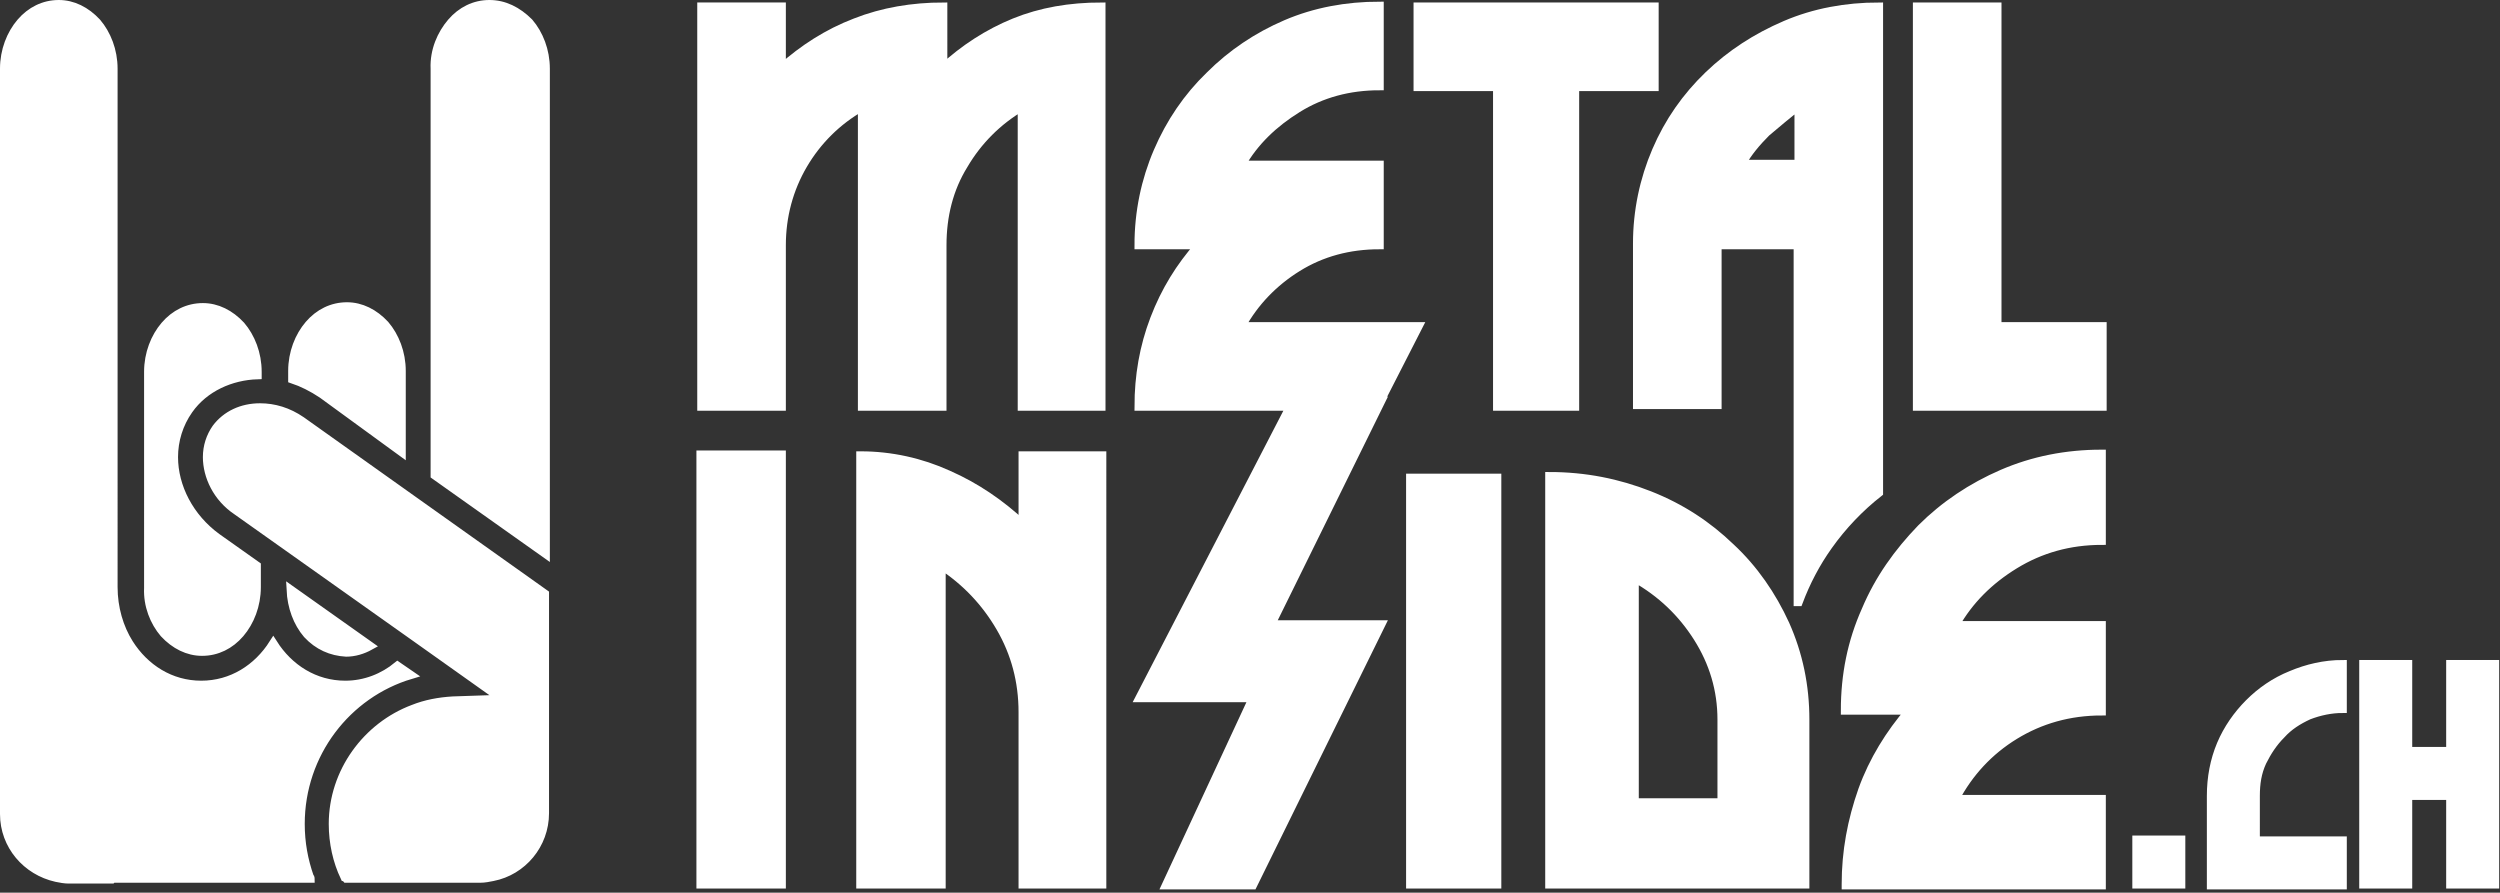
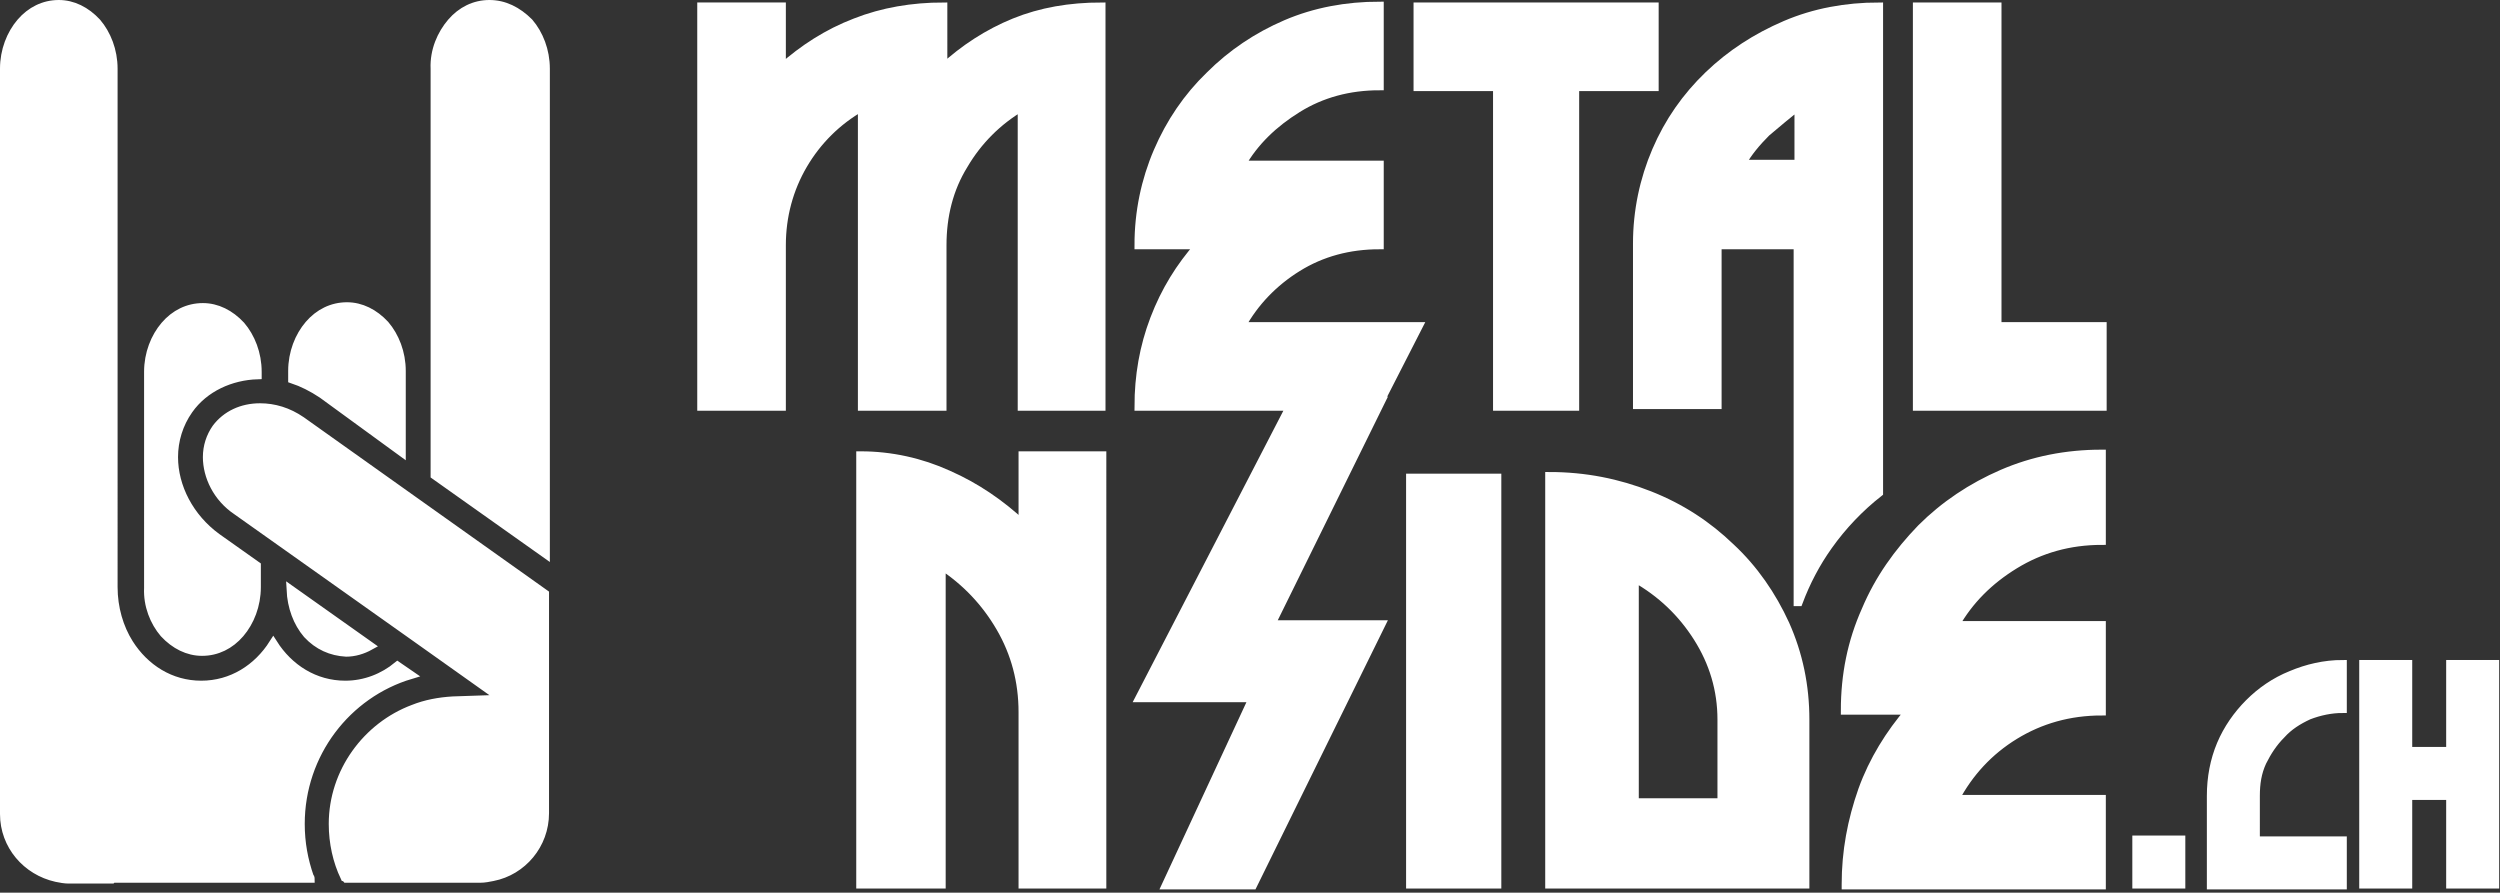
<svg xmlns="http://www.w3.org/2000/svg" version="1.1" id="Ebene_1" x="0px" y="0px" width="301.9px" height="107.8px" viewBox="0 0 301.9 107.8" style="enable-background:new 0 0 301.9 107.8;" xml:space="preserve">
  <rect x="0" y="0" width="301.9" height="107.8" fill="#333333" stroke="none" />
  <style type="text/css">
	.st0{fill:#FFFFFF;stroke:#FFFFFF;}
</style>
  <path class="st0" d="M104.1,49.1h9.7V29.6c0-3.5,0.8-6.8,2.6-9.7c1.7-2.9,4.1-5.3,7-7v36.2h9.5h0.1V0.8c-3.8,0-7.3,0.6-10.5,1.9  s-6.1,3.2-8.6,5.5V0.8c-3.7,0-7.3,0.6-10.6,1.9C99.9,4,97,5.9,94.4,8.2V0.8h-9.7v48.3h9.7V29.6c0-3.5,0.9-6.8,2.6-9.7s4.1-5.3,7.1-7  V49.1z" />
  <polygon class="st0" points="190.2,49.1 190.2,10.5 199.8,10.5 199.8,0.8 190.2,0.8 180.8,0.8 171.2,0.8 171.2,10.5 180.8,10.5   180.8,49.1 " />
  <polygon class="st0" points="241.2,0.8 231.5,0.8 231.5,49.1 253.9,49.1 253.9,39.4 241.2,39.4 " />
-   <rect x="84.6" y="54.9" class="st0" width="9.8" height="51.9" />
  <path class="st0" d="M123.5,63.3c-2.7-2.5-5.6-4.5-9-6c-3.3-1.5-6.9-2.3-10.6-2.3v51.8h9.8V68.3c2.9,1.9,5.3,4.4,7.1,7.5  c1.8,3.1,2.7,6.5,2.7,10.2v20.8h9.6V55h-9.6C123.5,55,123.5,63.3,123.5,63.3z M166.7,48.4l4.6-9h-21.4c1.6-2.9,3.9-5.3,6.8-7.1  c2.9-1.8,6.2-2.7,9.9-2.7v-9.7h-16.7c1.6-2.8,3.9-5,6.8-6.8c2.9-1.8,6.2-2.7,9.9-2.7V0.7c-4,0-7.8,0.7-11.3,2.2s-6.6,3.6-9.2,6.2  c-2.7,2.6-4.8,5.7-6.3,9.2s-2.3,7.3-2.3,11.3h7.3c-2.3,2.6-4.1,5.5-5.4,8.9c-1.3,3.4-1.9,6.9-1.9,10.6h18.3l-18.2,35.2h13.7  l-10.5,22.6h10.5l15.5-31.5h-13.3l13.3-27H166.7z" />
  <rect x="170.3" y="57.7" class="st0" width="10.5" height="49.1" />
  <path class="st0" d="M209,66.1c-2.8-2.7-6-4.8-9.8-6.3s-7.8-2.3-12.1-2.3v49.3H218V86.9c0-4.1-0.8-7.9-2.4-11.5  C214,71.9,211.8,68.7,209,66.1z M207.9,96.9h-10.5V69.8c3.2,1.8,5.7,4.2,7.6,7.2c1.9,3,2.9,6.3,2.9,9.9V96.9z M226.9,59.5V0.8  c-4,0-7.8,0.7-11.3,2.2s-6.6,3.5-9.3,6.1s-4.8,5.6-6.3,9.1s-2.3,7.3-2.3,11.2v19.5h9.7V29.6h9.7v43.1h0.1c0.9-2.4,2.1-4.7,3.6-6.8  C222.5,63.5,224.6,61.3,226.9,59.5z M217.2,19.8h-6.9c0.8-1.4,1.8-2.6,3-3.8c1.3-1.1,2.6-2.2,3.9-3.2V19.8z M232,63.8  c-2.8,2.9-5.1,6.1-6.7,9.9c-1.7,3.8-2.5,7.8-2.5,12.1h7.8c-2.4,2.8-4.4,6-5.7,9.6c-1.3,3.7-2,7.4-2,11.4v0.1h30.9V96.5h-17.7  c1.7-3.2,4.1-5.8,7.2-7.7c3.1-1.9,6.6-2.9,10.5-2.9V75.5h-17.7c1.7-3,4.1-5.4,7.2-7.3c3.1-1.9,6.6-2.9,10.5-2.9V54.8  c-4.3,0-8.3,0.8-12,2.4C238.1,58.8,234.8,61,232,63.8z M272.4,96.1c0-1.5,0.2-2.8,0.8-4.1c0.6-1.2,1.3-2.3,2.3-3.3  c0.9-1,2-1.7,3.3-2.3c1.3-0.5,2.7-0.8,4.1-0.8v-5.4c-2.2,0-4.3,0.5-6.2,1.3c-2,0.8-3.7,2-5.1,3.4s-2.6,3.1-3.4,5s-1.2,4-1.2,6.2  v10.8h15.9v-5.4h-10.5L272.4,96.1L272.4,96.1z" />
  <polygon class="st0" points="295.9,80.2 295.9,90.7 290.8,90.7 290.8,90.1 290.8,80.2 285.4,80.2 285.4,106.8 290.8,106.8   290.8,96.1 295.9,96.1 295.9,106.8 301.3,106.8 301.3,80.2 " />
  <rect x="258" y="101.4" class="st0" width="5.4" height="5.4" />
  <path class="st0" d="M24.4,78.7c1.8,0,3.4-0.8,4.6-2.2c1.2-1.4,2-3.4,2-5.6v-2.6l-4.8-3.4c-3.3-2.4-5.2-6.1-5.2-9.7  c0-2,0.6-4,1.8-5.7c1.9-2.7,5.1-4.1,8.3-4.2v-0.4c0-2.2-0.8-4.2-2-5.6c-1.3-1.4-2.9-2.2-4.6-2.2c-1.8,0-3.4,0.8-4.6,2.2  s-2,3.4-2,5.6V71c-0.1,2.1,0.7,4.1,1.9,5.5C21.1,77.9,22.7,78.7,24.4,78.7z M48.5,54.6v-9.8c0-2.2-0.8-4.2-2-5.6  c-1.3-1.4-2.9-2.2-4.6-2.2c-1.8,0-3.4,0.8-4.6,2.2c-1.2,1.4-2,3.4-2,5.6v1c1.2,0.4,2.4,1,3.6,1.8L48.5,54.6z M44.7,78l-9.6-6.8  c0.1,2.1,0.8,4,2,5.4c1.3,1.4,2.9,2.1,4.7,2.2C42.8,78.8,43.8,78.5,44.7,78z M36.3,99.5c0-8.5,5.6-15.7,13.3-18L48,80.4  c-1.7,1.4-3.9,2.3-6.3,2.3c-3.7,0-6.8-2-8.7-5c-1.9,3-5,5-8.7,5s-6.8-2-8.7-5c-1.2-1.9-1.9-4.3-1.9-6.8V44.8v-9.1V8.3  c0-2.2-0.8-4.2-2-5.6c-1.3-1.4-2.9-2.2-4.6-2.2c-1.8,0-3.4,0.8-4.6,2.2s-2,3.4-2,5.6V38v60.3c0,3.8,2.7,6.9,6.3,7.7  c0.5,0.1,1,0.2,1.5,0.2h5.2l0.1-0.1h23.9c0-0.1,0-0.1-0.1-0.2C36.7,103.9,36.3,101.8,36.3,99.5z M36.4,50.8c-1.6-1.1-3.3-1.6-5-1.6  c-2.2,0-4.1,0.9-5.3,2.5c-0.7,1-1.1,2.2-1.1,3.5c0,2.3,1.2,4.9,3.6,6.5l21.3,15.1l10.7,7.6l-5.9,0.2c-1.7,0.1-3.3,0.4-4.8,1  c-5.6,2.1-9.7,7.6-9.7,13.9c0,2.3,0.5,4.5,1.4,6.4h0.1c0,0.1,0,0.1,0.1,0.2h10.4H58c0.5,0,1-0.1,1.5-0.2c3.6-0.7,6.3-3.9,6.3-7.7  V71.7L49.9,60.4L36.4,50.8z M59.1,0.5c-1.8,0-3.4,0.8-4.6,2.2c-1.2,1.4-2.1,3.4-2,5.6v27.4v21.7l13.4,9.5V38.2V8.3  c0-2.2-0.8-4.2-2-5.6C62.5,1.3,60.9,0.5,59.1,0.5z" />
</svg>